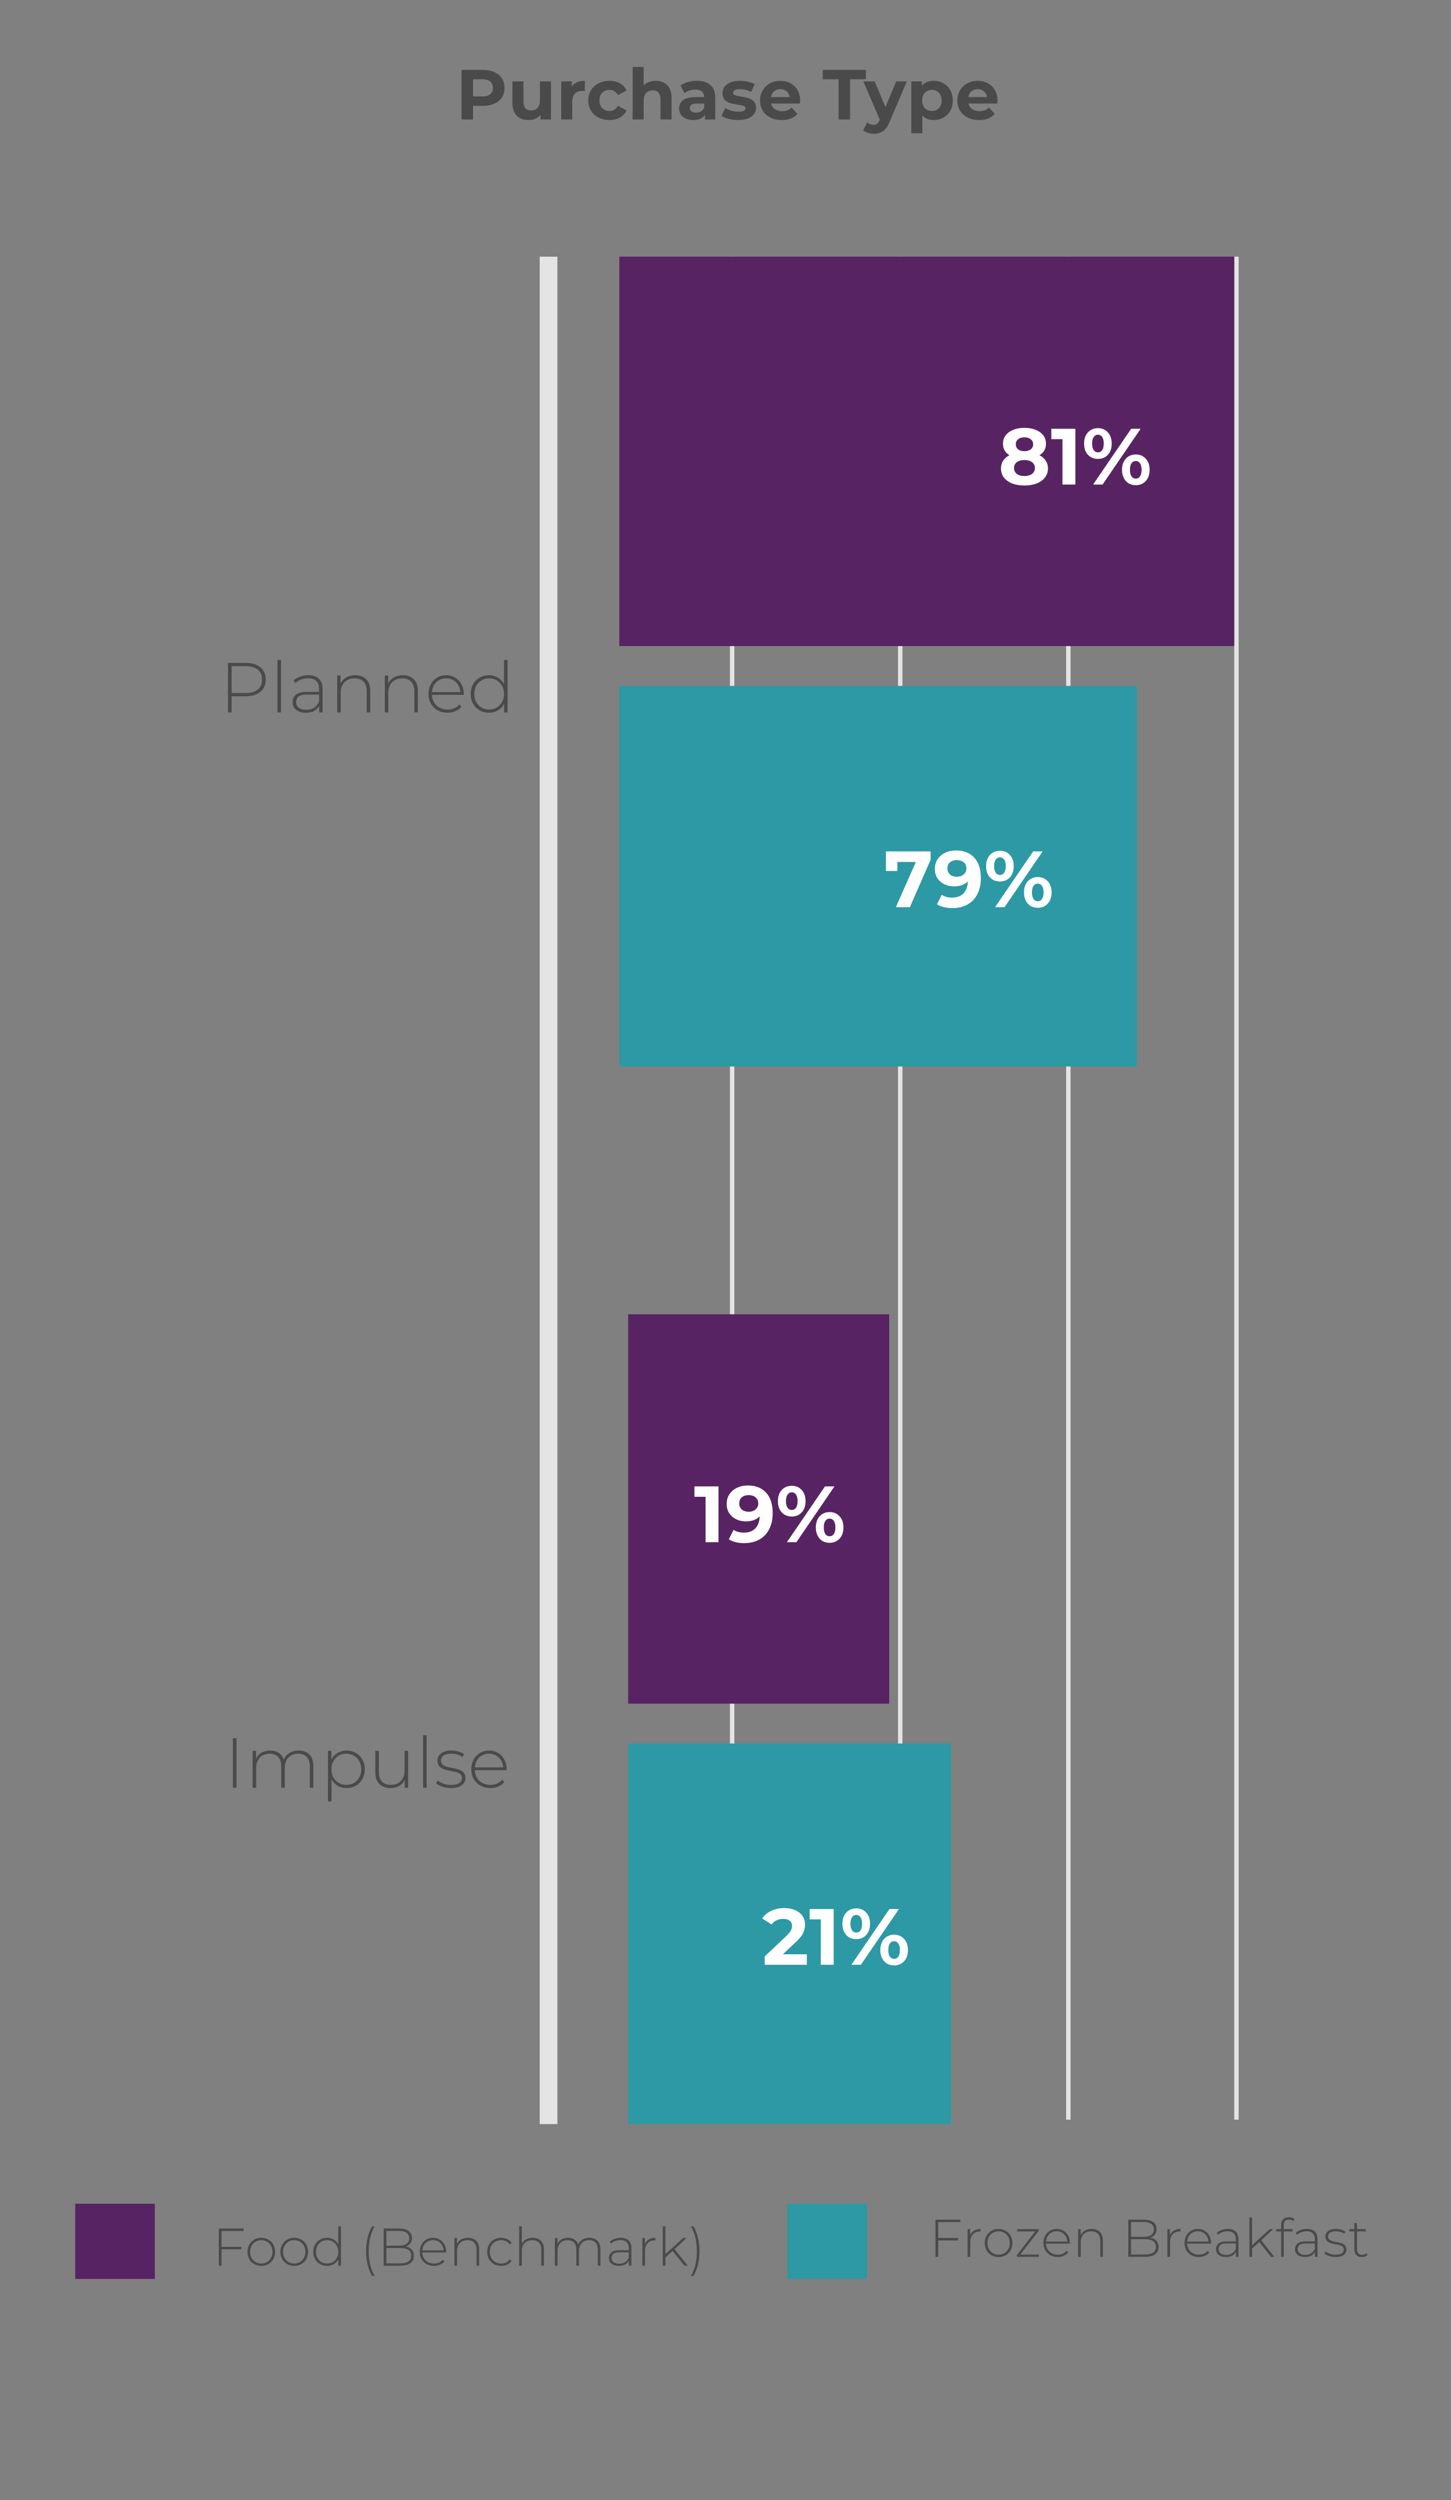
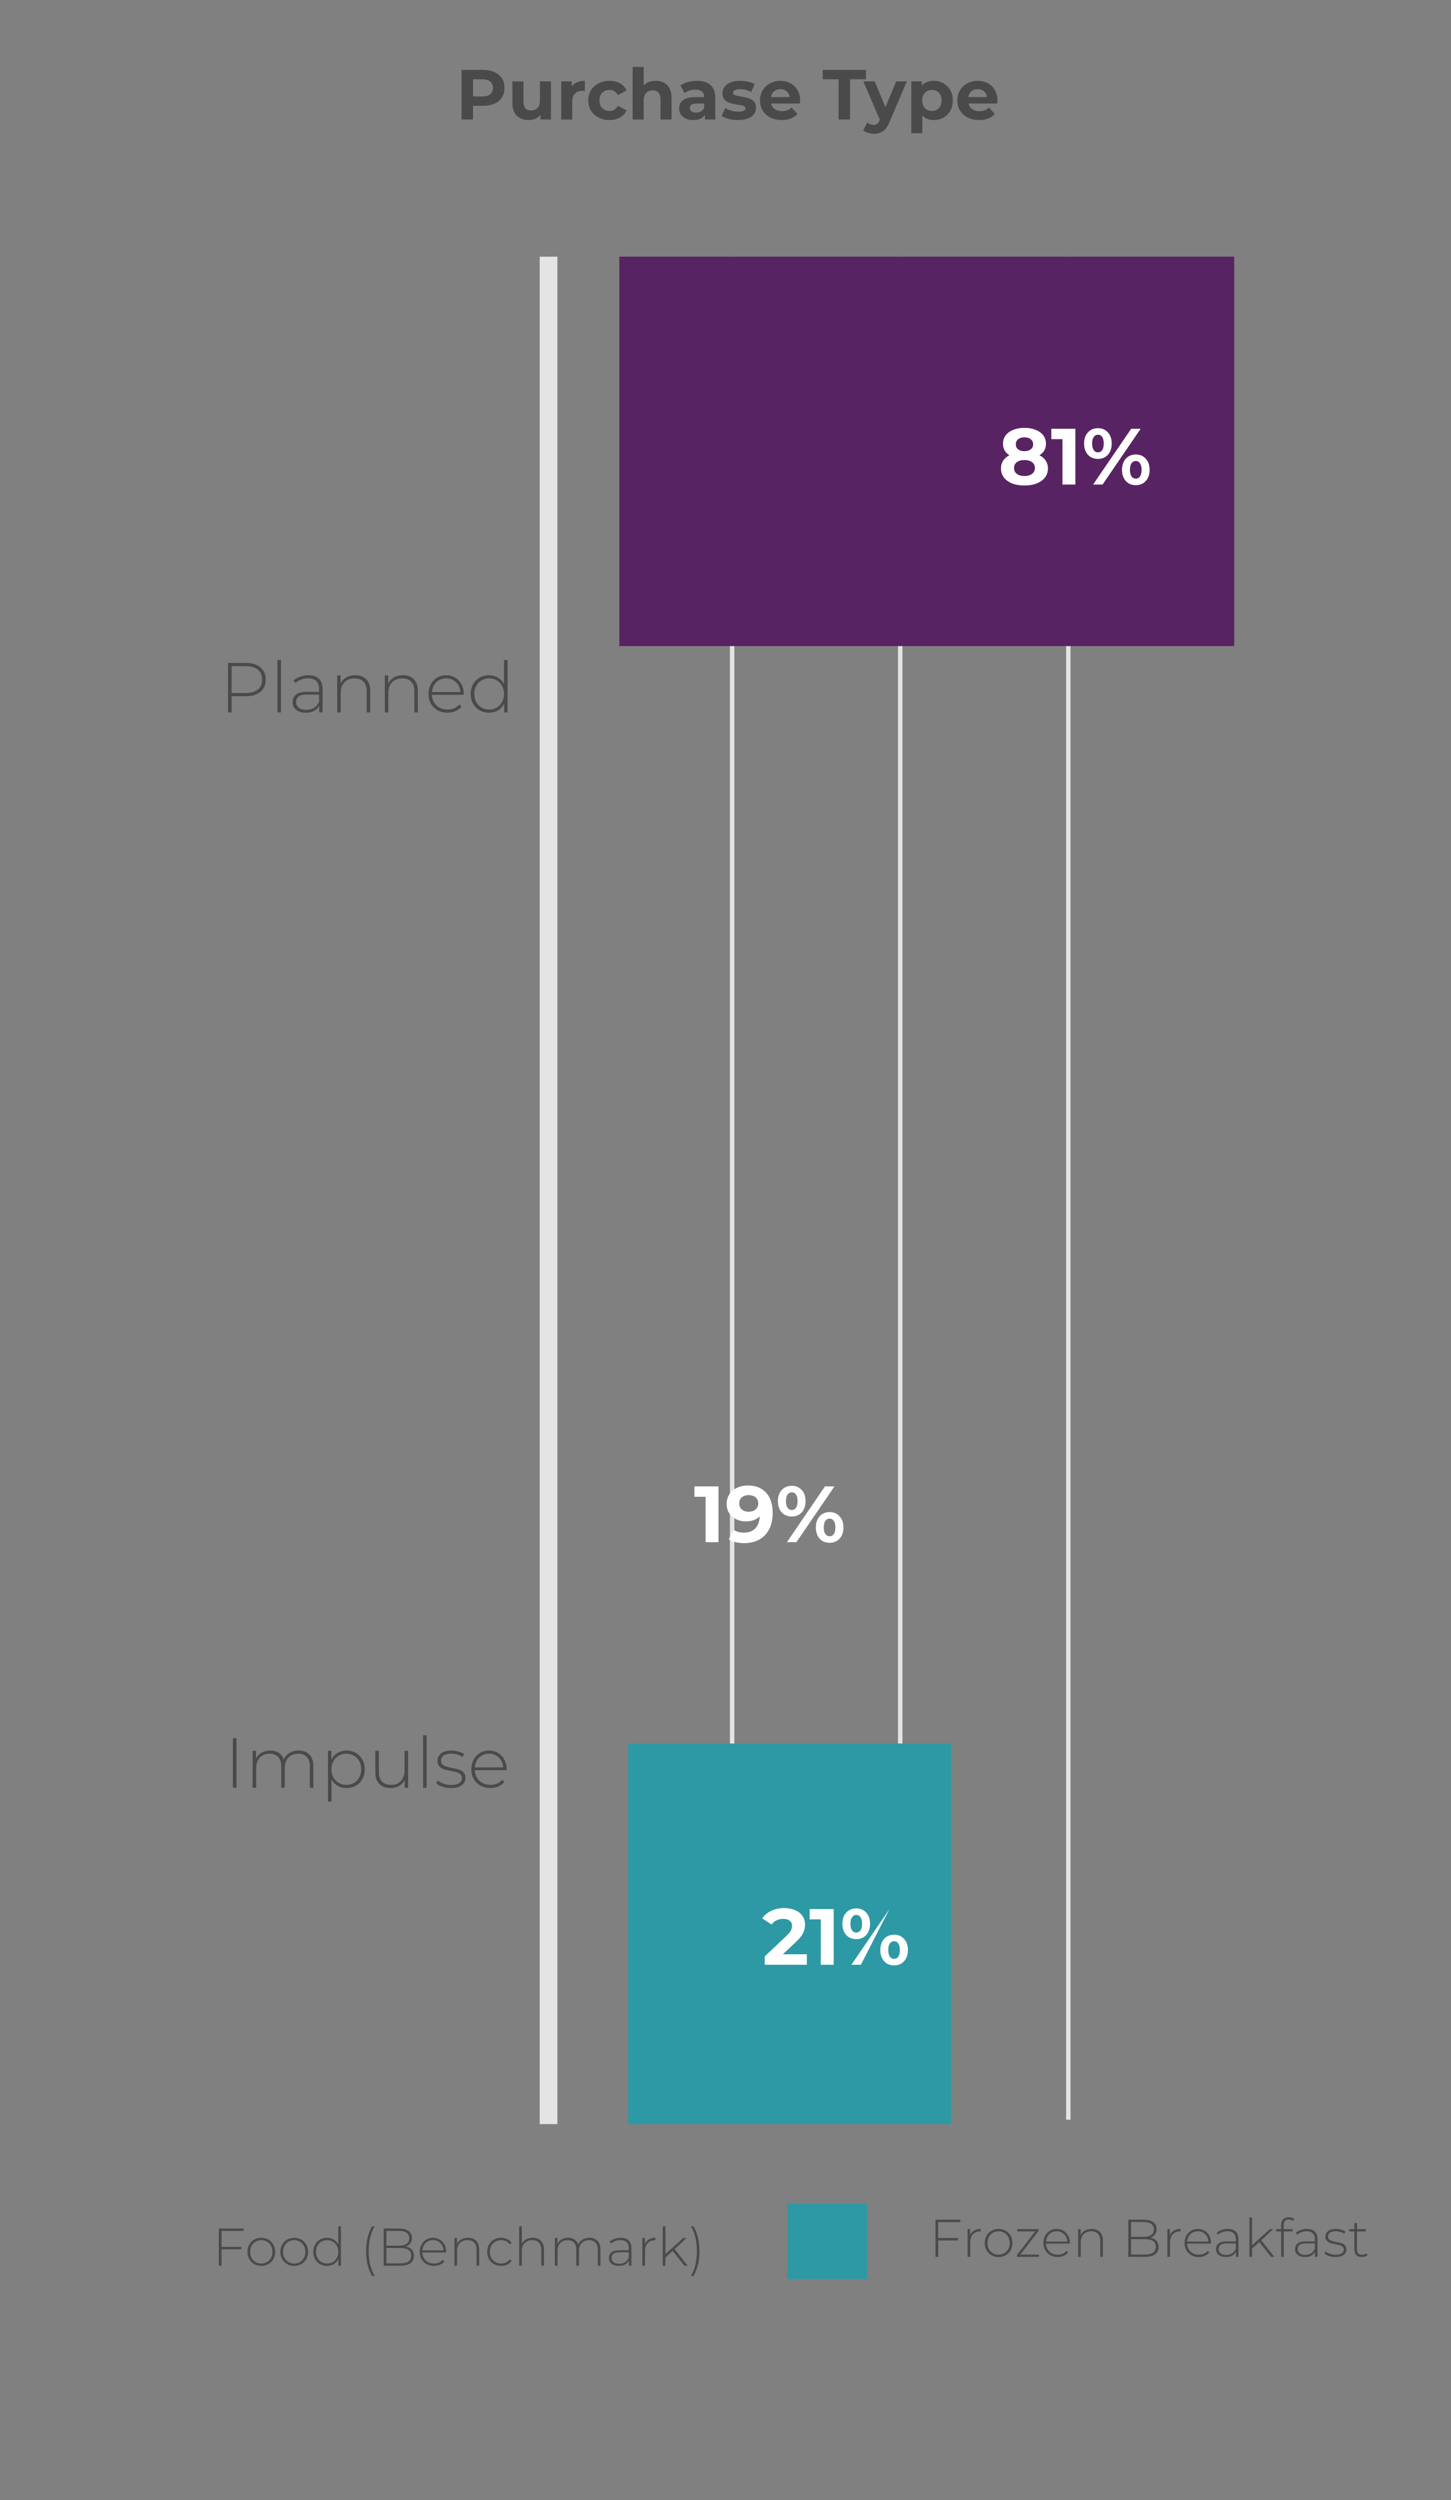
<svg xmlns="http://www.w3.org/2000/svg" width="328" height="565" viewBox="0 0 328 565" fill="none">
  <rect x="0" y="0" width="328" height="565" fill="#808080" stroke="none" />
  <g clip-path="url(#clip0_58_832)">
    <path d="M212.076 502.152V505.74H216.552V506.292H212.076V510H211.464V501.6H217.08V502.152H212.076ZM219.301 505.104C219.493 504.648 219.793 504.3 220.201 504.06C220.609 503.812 221.105 503.688 221.689 503.688V504.276L221.545 504.264C220.849 504.264 220.305 504.484 219.913 504.924C219.521 505.356 219.325 505.96 219.325 506.736V510H218.725V503.736H219.301V505.104ZM225.732 510.048C225.14 510.048 224.604 509.912 224.124 509.64C223.652 509.368 223.28 508.992 223.008 508.512C222.736 508.024 222.6 507.476 222.6 506.868C222.6 506.26 222.736 505.716 223.008 505.236C223.28 504.748 223.652 504.368 224.124 504.096C224.604 503.824 225.14 503.688 225.732 503.688C226.324 503.688 226.856 503.824 227.328 504.096C227.808 504.368 228.184 504.748 228.456 505.236C228.728 505.716 228.864 506.26 228.864 506.868C228.864 507.476 228.728 508.024 228.456 508.512C228.184 508.992 227.808 509.368 227.328 509.64C226.856 509.912 226.324 510.048 225.732 510.048ZM225.732 509.508C226.212 509.508 226.64 509.396 227.016 509.172C227.4 508.948 227.7 508.636 227.916 508.236C228.14 507.836 228.252 507.38 228.252 506.868C228.252 506.356 228.14 505.9 227.916 505.5C227.7 505.1 227.4 504.788 227.016 504.564C226.64 504.34 226.212 504.228 225.732 504.228C225.252 504.228 224.82 504.34 224.436 504.564C224.06 504.788 223.76 505.1 223.536 505.5C223.32 505.9 223.212 506.356 223.212 506.868C223.212 507.38 223.32 507.836 223.536 508.236C223.76 508.636 224.06 508.948 224.436 509.172C224.82 509.396 225.252 509.508 225.732 509.508ZM234.856 509.484V510H229.876V509.592L234.004 504.252H229.936V503.736H234.784V504.144L230.644 509.484H234.856ZM241.841 507.012H236.453C236.469 507.5 236.593 507.936 236.825 508.32C237.057 508.696 237.369 508.988 237.761 509.196C238.161 509.404 238.609 509.508 239.105 509.508C239.513 509.508 239.889 509.436 240.233 509.292C240.585 509.14 240.877 508.92 241.109 508.632L241.457 509.028C241.185 509.356 240.841 509.608 240.425 509.784C240.017 509.96 239.573 510.048 239.093 510.048C238.469 510.048 237.913 509.912 237.425 509.64C236.937 509.368 236.553 508.992 236.273 508.512C236.001 508.032 235.865 507.484 235.865 506.868C235.865 506.26 235.993 505.716 236.249 505.236C236.513 504.748 236.873 504.368 237.329 504.096C237.785 503.824 238.297 503.688 238.865 503.688C239.433 503.688 239.941 503.824 240.389 504.096C240.845 504.36 241.201 504.732 241.457 505.212C241.721 505.692 241.853 506.236 241.853 506.844L241.841 507.012ZM238.865 504.216C238.425 504.216 238.029 504.316 237.677 504.516C237.325 504.708 237.041 504.984 236.825 505.344C236.617 505.696 236.497 506.096 236.465 506.544H241.265C241.241 506.096 241.121 505.696 240.905 505.344C240.689 504.992 240.405 504.716 240.053 504.516C239.701 504.316 239.305 504.216 238.865 504.216ZM246.77 503.688C247.554 503.688 248.174 503.916 248.63 504.372C249.086 504.828 249.314 505.484 249.314 506.34V510H248.714V506.388C248.714 505.684 248.534 505.148 248.174 504.78C247.822 504.412 247.326 504.228 246.686 504.228C245.95 504.228 245.37 504.448 244.946 504.888C244.522 505.328 244.31 505.92 244.31 506.664V510H243.71V503.736H244.286V505.092C244.502 504.652 244.822 504.308 245.246 504.06C245.678 503.812 246.186 503.688 246.77 503.688ZM260.05 505.668C260.65 505.78 261.106 506.016 261.418 506.376C261.738 506.736 261.898 507.204 261.898 507.78C261.898 508.492 261.638 509.04 261.118 509.424C260.598 509.808 259.826 510 258.802 510H255.058V501.6H258.562C259.474 501.6 260.182 501.788 260.686 502.164C261.198 502.532 261.454 503.06 261.454 503.748C261.454 504.228 261.326 504.632 261.07 504.96C260.822 505.288 260.482 505.524 260.05 505.668ZM255.67 502.128V505.476H258.538C259.274 505.476 259.838 505.336 260.23 505.056C260.63 504.768 260.83 504.348 260.83 503.796C260.83 503.252 260.63 502.84 260.23 502.56C259.838 502.272 259.274 502.128 258.538 502.128H255.67ZM258.802 509.472C259.618 509.472 260.234 509.332 260.65 509.052C261.074 508.764 261.286 508.324 261.286 507.732C261.286 507.14 261.074 506.704 260.65 506.424C260.234 506.144 259.618 506.004 258.802 506.004H255.67V509.472H258.802ZM264.465 505.104C264.657 504.648 264.957 504.3 265.365 504.06C265.773 503.812 266.269 503.688 266.853 503.688V504.276L266.709 504.264C266.013 504.264 265.469 504.484 265.077 504.924C264.685 505.356 264.489 505.96 264.489 506.736V510H263.889V503.736H264.465V505.104ZM273.74 507.012H268.352C268.368 507.5 268.492 507.936 268.724 508.32C268.956 508.696 269.268 508.988 269.66 509.196C270.06 509.404 270.508 509.508 271.004 509.508C271.412 509.508 271.788 509.436 272.132 509.292C272.484 509.14 272.776 508.92 273.008 508.632L273.356 509.028C273.084 509.356 272.74 509.608 272.324 509.784C271.916 509.96 271.472 510.048 270.992 510.048C270.368 510.048 269.812 509.912 269.324 509.64C268.836 509.368 268.452 508.992 268.172 508.512C267.9 508.032 267.764 507.484 267.764 506.868C267.764 506.26 267.892 505.716 268.148 505.236C268.412 504.748 268.772 504.368 269.228 504.096C269.684 503.824 270.196 503.688 270.764 503.688C271.332 503.688 271.84 503.824 272.288 504.096C272.744 504.36 273.1 504.732 273.356 505.212C273.62 505.692 273.752 506.236 273.752 506.844L273.74 507.012ZM270.764 504.216C270.324 504.216 269.928 504.316 269.576 504.516C269.224 504.708 268.94 504.984 268.724 505.344C268.516 505.696 268.396 506.096 268.364 506.544H273.164C273.14 506.096 273.02 505.696 272.804 505.344C272.588 504.992 272.304 504.716 271.952 504.516C271.6 504.316 271.204 504.216 270.764 504.216ZM277.544 503.688C278.32 503.688 278.916 503.888 279.332 504.288C279.748 504.68 279.956 505.26 279.956 506.028V510H279.38V508.884C279.18 509.252 278.888 509.54 278.504 509.748C278.12 509.948 277.66 510.048 277.124 510.048C276.428 510.048 275.876 509.884 275.468 509.556C275.068 509.228 274.868 508.796 274.868 508.26C274.868 507.74 275.052 507.32 275.42 507C275.796 506.672 276.392 506.508 277.208 506.508H279.356V506.004C279.356 505.42 279.196 504.976 278.876 504.672C278.564 504.368 278.104 504.216 277.496 504.216C277.08 504.216 276.68 504.288 276.296 504.432C275.92 504.576 275.6 504.768 275.336 505.008L275.036 504.576C275.348 504.296 275.724 504.08 276.164 503.928C276.604 503.768 277.064 503.688 277.544 503.688ZM277.208 509.556C277.728 509.556 278.168 509.436 278.528 509.196C278.896 508.956 279.172 508.608 279.356 508.152V506.976H277.22C276.604 506.976 276.156 507.088 275.876 507.312C275.604 507.536 275.468 507.844 275.468 508.236C275.468 508.644 275.62 508.968 275.924 509.208C276.228 509.44 276.656 509.556 277.208 509.556ZM284.66 506.652L283.028 508.14V510H282.428V501.096H283.028V507.396L287.036 503.736H287.804L285.104 506.268L288.068 510H287.324L284.66 506.652ZM291.367 501.564C290.583 501.564 290.191 501.984 290.191 502.824V503.736H292.195V504.252H290.203V510H289.603V504.252H288.451V503.736H289.603V502.776C289.603 502.248 289.755 501.828 290.059 501.516C290.363 501.204 290.791 501.048 291.343 501.048C291.583 501.048 291.811 501.084 292.027 501.156C292.251 501.22 292.435 501.32 292.579 501.456L292.339 501.912C292.083 501.68 291.759 501.564 291.367 501.564ZM295.415 503.688C296.191 503.688 296.787 503.888 297.203 504.288C297.619 504.68 297.827 505.26 297.827 506.028V510H297.251V508.884C297.051 509.252 296.759 509.54 296.375 509.748C295.991 509.948 295.531 510.048 294.995 510.048C294.299 510.048 293.747 509.884 293.339 509.556C292.939 509.228 292.739 508.796 292.739 508.26C292.739 507.74 292.923 507.32 293.291 507C293.667 506.672 294.263 506.508 295.079 506.508H297.227V506.004C297.227 505.42 297.067 504.976 296.747 504.672C296.435 504.368 295.975 504.216 295.367 504.216C294.951 504.216 294.551 504.288 294.167 504.432C293.791 504.576 293.471 504.768 293.207 505.008L292.907 504.576C293.219 504.296 293.595 504.08 294.035 503.928C294.475 503.768 294.935 503.688 295.415 503.688ZM295.079 509.556C295.599 509.556 296.039 509.436 296.399 509.196C296.767 508.956 297.043 508.608 297.227 508.152V506.976H295.091C294.475 506.976 294.027 507.088 293.747 507.312C293.475 507.536 293.339 507.844 293.339 508.236C293.339 508.644 293.491 508.968 293.795 509.208C294.099 509.44 294.527 509.556 295.079 509.556ZM301.883 510.048C301.379 510.048 300.899 509.972 300.443 509.82C299.987 509.668 299.631 509.476 299.375 509.244L299.651 508.764C299.907 508.98 300.235 509.16 300.635 509.304C301.043 509.448 301.467 509.52 301.907 509.52C302.539 509.52 303.003 509.416 303.299 509.208C303.603 509 303.755 508.712 303.755 508.344C303.755 508.08 303.671 507.872 303.503 507.72C303.343 507.568 303.143 507.456 302.903 507.384C302.663 507.312 302.331 507.236 301.907 507.156C301.411 507.068 301.011 506.972 300.707 506.868C300.403 506.764 300.143 506.596 299.927 506.364C299.711 506.132 299.603 505.812 299.603 505.404C299.603 504.908 299.807 504.5 300.215 504.18C300.631 503.852 301.219 503.688 301.979 503.688C302.379 503.688 302.775 503.744 303.167 503.856C303.559 503.968 303.879 504.116 304.127 504.3L303.851 504.78C303.595 504.596 303.303 504.456 302.975 504.36C302.647 504.264 302.311 504.216 301.967 504.216C301.383 504.216 300.943 504.324 300.647 504.54C300.351 504.756 300.203 505.04 300.203 505.392C300.203 505.672 300.287 505.892 300.455 506.052C300.623 506.204 300.827 506.32 301.067 506.4C301.315 506.472 301.659 506.552 302.099 506.64C302.587 506.728 302.979 506.824 303.275 506.928C303.579 507.024 303.835 507.184 304.043 507.408C304.251 507.632 304.355 507.94 304.355 508.332C304.355 508.852 304.139 509.268 303.707 509.58C303.275 509.892 302.667 510.048 301.883 510.048ZM309.138 509.604C308.986 509.748 308.794 509.86 308.562 509.94C308.338 510.012 308.102 510.048 307.854 510.048C307.31 510.048 306.89 509.9 306.594 509.604C306.298 509.3 306.15 508.88 306.15 508.344V504.252H304.998V503.736H306.15V502.368H306.75V503.736H308.742V504.252H306.75V508.284C306.75 508.692 306.846 509.004 307.038 509.22C307.238 509.428 307.53 509.532 307.914 509.532C308.306 509.532 308.63 509.416 308.886 509.184L309.138 509.604Z" fill="#4A4A4A" />
    <path d="M50.076 504.152V507.74H54.552V508.292H50.076V512H49.464V503.6H55.08V504.152H50.076ZM59.068 512.048C58.476 512.048 57.94 511.912 57.46 511.64C56.988 511.368 56.616 510.992 56.344 510.512C56.072 510.024 55.936 509.476 55.936 508.868C55.936 508.26 56.072 507.716 56.344 507.236C56.616 506.748 56.988 506.368 57.46 506.096C57.94 505.824 58.476 505.688 59.068 505.688C59.66 505.688 60.192 505.824 60.664 506.096C61.144 506.368 61.52 506.748 61.792 507.236C62.064 507.716 62.2 508.26 62.2 508.868C62.2 509.476 62.064 510.024 61.792 510.512C61.52 510.992 61.144 511.368 60.664 511.64C60.192 511.912 59.66 512.048 59.068 512.048ZM59.068 511.508C59.548 511.508 59.976 511.396 60.352 511.172C60.736 510.948 61.036 510.636 61.252 510.236C61.476 509.836 61.588 509.38 61.588 508.868C61.588 508.356 61.476 507.9 61.252 507.5C61.036 507.1 60.736 506.788 60.352 506.564C59.976 506.34 59.548 506.228 59.068 506.228C58.588 506.228 58.156 506.34 57.772 506.564C57.396 506.788 57.096 507.1 56.872 507.5C56.656 507.9 56.548 508.356 56.548 508.868C56.548 509.38 56.656 509.836 56.872 510.236C57.096 510.636 57.396 510.948 57.772 511.172C58.156 511.396 58.588 511.508 59.068 511.508ZM66.509 512.048C65.917 512.048 65.381 511.912 64.901 511.64C64.429 511.368 64.057 510.992 63.785 510.512C63.513 510.024 63.377 509.476 63.377 508.868C63.377 508.26 63.513 507.716 63.785 507.236C64.057 506.748 64.429 506.368 64.901 506.096C65.381 505.824 65.917 505.688 66.509 505.688C67.101 505.688 67.633 505.824 68.105 506.096C68.585 506.368 68.961 506.748 69.233 507.236C69.505 507.716 69.641 508.26 69.641 508.868C69.641 509.476 69.505 510.024 69.233 510.512C68.961 510.992 68.585 511.368 68.105 511.64C67.633 511.912 67.101 512.048 66.509 512.048ZM66.509 511.508C66.989 511.508 67.417 511.396 67.793 511.172C68.177 510.948 68.477 510.636 68.693 510.236C68.917 509.836 69.029 509.38 69.029 508.868C69.029 508.356 68.917 507.9 68.693 507.5C68.477 507.1 68.177 506.788 67.793 506.564C67.417 506.34 66.989 506.228 66.509 506.228C66.029 506.228 65.597 506.34 65.213 506.564C64.837 506.788 64.537 507.1 64.313 507.5C64.097 507.9 63.989 508.356 63.989 508.868C63.989 509.38 64.097 509.836 64.313 510.236C64.537 510.636 64.837 510.948 65.213 511.172C65.597 511.396 66.029 511.508 66.509 511.508ZM77.07 503.096V512H76.483V510.524C76.234 511.012 75.886 511.388 75.439 511.652C74.99 511.916 74.483 512.048 73.915 512.048C73.331 512.048 72.802 511.912 72.331 511.64C71.859 511.368 71.487 510.992 71.215 510.512C70.951 510.032 70.819 509.484 70.819 508.868C70.819 508.252 70.951 507.704 71.215 507.224C71.487 506.736 71.859 506.36 72.331 506.096C72.802 505.824 73.331 505.688 73.915 505.688C74.475 505.688 74.975 505.82 75.415 506.084C75.862 506.348 76.215 506.716 76.471 507.188V503.096H77.07ZM73.951 511.508C74.43 511.508 74.859 511.396 75.234 511.172C75.618 510.948 75.918 510.636 76.135 510.236C76.359 509.836 76.471 509.38 76.471 508.868C76.471 508.356 76.359 507.9 76.135 507.5C75.918 507.1 75.618 506.788 75.234 506.564C74.859 506.34 74.43 506.228 73.951 506.228C73.471 506.228 73.038 506.34 72.654 506.564C72.278 506.788 71.978 507.1 71.754 507.5C71.538 507.9 71.43 508.356 71.43 508.868C71.43 509.38 71.538 509.836 71.754 510.236C71.978 510.636 72.278 510.948 72.654 511.172C73.038 511.396 73.471 511.508 73.951 511.508ZM84.122 514.328C83.682 513.592 83.342 512.748 83.102 511.796C82.87 510.844 82.754 509.816 82.754 508.712C82.754 507.608 82.87 506.576 83.102 505.616C83.342 504.648 83.682 503.808 84.122 503.096H84.698C83.794 504.64 83.342 506.512 83.342 508.712C83.342 510.912 83.794 512.784 84.698 514.328H84.122ZM91.722 507.668C92.322 507.78 92.778 508.016 93.09 508.376C93.41 508.736 93.57 509.204 93.57 509.78C93.57 510.492 93.31 511.04 92.79 511.424C92.27 511.808 91.498 512 90.474 512H86.73V503.6H90.234C91.146 503.6 91.854 503.788 92.358 504.164C92.87 504.532 93.126 505.06 93.126 505.748C93.126 506.228 92.998 506.632 92.742 506.96C92.494 507.288 92.154 507.524 91.722 507.668ZM87.342 504.128V507.476H90.21C90.946 507.476 91.51 507.336 91.902 507.056C92.302 506.768 92.502 506.348 92.502 505.796C92.502 505.252 92.302 504.84 91.902 504.56C91.51 504.272 90.946 504.128 90.21 504.128H87.342ZM90.474 511.472C91.29 511.472 91.906 511.332 92.322 511.052C92.746 510.764 92.958 510.324 92.958 509.732C92.958 509.14 92.746 508.704 92.322 508.424C91.906 508.144 91.29 508.004 90.474 508.004H87.342V511.472H90.474ZM100.853 509.012H95.465C95.481 509.5 95.605 509.936 95.837 510.32C96.069 510.696 96.381 510.988 96.773 511.196C97.173 511.404 97.621 511.508 98.117 511.508C98.525 511.508 98.901 511.436 99.245 511.292C99.597 511.14 99.889 510.92 100.121 510.632L100.469 511.028C100.197 511.356 99.853 511.608 99.437 511.784C99.029 511.96 98.585 512.048 98.105 512.048C97.481 512.048 96.925 511.912 96.437 511.64C95.949 511.368 95.565 510.992 95.285 510.512C95.013 510.032 94.877 509.484 94.877 508.868C94.877 508.26 95.005 507.716 95.261 507.236C95.525 506.748 95.885 506.368 96.341 506.096C96.797 505.824 97.309 505.688 97.877 505.688C98.445 505.688 98.953 505.824 99.401 506.096C99.857 506.36 100.213 506.732 100.469 507.212C100.733 507.692 100.865 508.236 100.865 508.844L100.853 509.012ZM97.877 506.216C97.437 506.216 97.041 506.316 96.689 506.516C96.337 506.708 96.053 506.984 95.837 507.344C95.629 507.696 95.509 508.096 95.477 508.544H100.277C100.253 508.096 100.133 507.696 99.917 507.344C99.701 506.992 99.417 506.716 99.065 506.516C98.713 506.316 98.317 506.216 97.877 506.216ZM105.781 505.688C106.565 505.688 107.185 505.916 107.641 506.372C108.097 506.828 108.325 507.484 108.325 508.34V512H107.725V508.388C107.725 507.684 107.545 507.148 107.185 506.78C106.833 506.412 106.337 506.228 105.697 506.228C104.961 506.228 104.381 506.448 103.957 506.888C103.533 507.328 103.321 507.92 103.321 508.664V512H102.721V505.736H103.297V507.092C103.513 506.652 103.833 506.308 104.257 506.06C104.689 505.812 105.197 505.688 105.781 505.688ZM113.291 512.048C112.683 512.048 112.139 511.912 111.659 511.64C111.179 511.368 110.803 510.992 110.531 510.512C110.259 510.024 110.123 509.476 110.123 508.868C110.123 508.252 110.259 507.704 110.531 507.224C110.803 506.736 111.179 506.36 111.659 506.096C112.139 505.824 112.683 505.688 113.291 505.688C113.795 505.688 114.251 505.788 114.659 505.988C115.075 506.18 115.411 506.464 115.667 506.84L115.223 507.164C114.999 506.852 114.719 506.62 114.383 506.468C114.055 506.308 113.691 506.228 113.291 506.228C112.803 506.228 112.363 506.34 111.971 506.564C111.587 506.78 111.283 507.088 111.059 507.488C110.843 507.888 110.735 508.348 110.735 508.868C110.735 509.388 110.843 509.848 111.059 510.248C111.283 510.648 111.587 510.96 111.971 511.184C112.363 511.4 112.803 511.508 113.291 511.508C113.691 511.508 114.055 511.432 114.383 511.28C114.719 511.12 114.999 510.884 115.223 510.572L115.667 510.896C115.411 511.272 115.075 511.56 114.659 511.76C114.251 511.952 113.795 512.048 113.291 512.048ZM120.418 505.688C121.202 505.688 121.822 505.916 122.278 506.372C122.734 506.828 122.962 507.484 122.962 508.34V512H122.362V508.388C122.362 507.684 122.182 507.148 121.822 506.78C121.47 506.412 120.974 506.228 120.334 506.228C119.598 506.228 119.018 506.448 118.594 506.888C118.17 507.328 117.958 507.92 117.958 508.664V512H117.358V503.096H117.958V507.044C118.174 506.612 118.494 506.28 118.918 506.048C119.342 505.808 119.842 505.688 120.418 505.688ZM133.232 505.688C134.008 505.688 134.616 505.916 135.056 506.372C135.504 506.828 135.728 507.484 135.728 508.34V512H135.128V508.388C135.128 507.684 134.956 507.148 134.612 506.78C134.268 506.412 133.788 506.228 133.172 506.228C132.468 506.228 131.908 506.448 131.492 506.888C131.084 507.328 130.88 507.92 130.88 508.664V512H130.28V508.388C130.28 507.684 130.108 507.148 129.764 506.78C129.42 506.412 128.94 506.228 128.324 506.228C127.62 506.228 127.06 506.448 126.644 506.888C126.236 507.328 126.032 507.92 126.032 508.664V512H125.432V505.736H126.008V507.08C126.216 506.64 126.524 506.3 126.932 506.06C127.348 505.812 127.84 505.688 128.408 505.688C128.976 505.688 129.456 505.816 129.848 506.072C130.248 506.328 130.532 506.704 130.7 507.2C130.908 506.736 131.232 506.368 131.672 506.096C132.12 505.824 132.64 505.688 133.232 505.688ZM140.318 505.688C141.094 505.688 141.69 505.888 142.106 506.288C142.522 506.68 142.73 507.26 142.73 508.028V512H142.154V510.884C141.954 511.252 141.662 511.54 141.278 511.748C140.894 511.948 140.434 512.048 139.898 512.048C139.202 512.048 138.65 511.884 138.242 511.556C137.842 511.228 137.642 510.796 137.642 510.26C137.642 509.74 137.826 509.32 138.194 509C138.57 508.672 139.166 508.508 139.982 508.508H142.13V508.004C142.13 507.42 141.97 506.976 141.65 506.672C141.338 506.368 140.878 506.216 140.27 506.216C139.854 506.216 139.454 506.288 139.07 506.432C138.694 506.576 138.374 506.768 138.11 507.008L137.81 506.576C138.122 506.296 138.498 506.08 138.938 505.928C139.378 505.768 139.838 505.688 140.318 505.688ZM139.982 511.556C140.502 511.556 140.942 511.436 141.302 511.196C141.67 510.956 141.946 510.608 142.13 510.152V508.976H139.994C139.378 508.976 138.93 509.088 138.65 509.312C138.378 509.536 138.242 509.844 138.242 510.236C138.242 510.644 138.394 510.968 138.698 511.208C139.002 511.44 139.43 511.556 139.982 511.556ZM145.778 507.104C145.97 506.648 146.27 506.3 146.678 506.06C147.086 505.812 147.582 505.688 148.166 505.688V506.276L148.022 506.264C147.326 506.264 146.782 506.484 146.39 506.924C145.998 507.356 145.802 507.96 145.802 508.736V512H145.202V505.736H145.778V507.104ZM152.051 508.652L150.419 510.14V512H149.819V503.096H150.419V509.396L154.427 505.736H155.195L152.495 508.268L155.459 512H154.715L152.051 508.652ZM156.178 514.328C156.642 513.544 156.982 512.688 157.198 511.76C157.414 510.832 157.522 509.816 157.522 508.712C157.522 507.608 157.414 506.592 157.198 505.664C156.982 504.736 156.642 503.88 156.178 503.096H156.742C157.19 503.808 157.53 504.648 157.762 505.616C158.002 506.576 158.122 507.608 158.122 508.712C158.122 509.816 158.002 510.848 157.762 511.808C157.53 512.76 157.19 513.6 156.742 514.328H156.178Z" fill="#4A4A4A" />
-     <rect x="17" y="498" width="18" height="17" fill="#582362" />
    <rect x="178" y="498" width="18" height="17" fill="#2C99A4" />
    <path d="M109.184 15.8C110.176 15.8 111.034 15.965 111.76 16.296C112.496 16.627 113.061 17.096 113.456 17.704C113.85 18.312 114.048 19.032 114.048 19.864C114.048 20.685 113.85 21.405 113.456 22.024C113.061 22.632 112.496 23.101 111.76 23.432C111.034 23.752 110.176 23.912 109.184 23.912H106.928V27H104.336V15.8H109.184ZM109.04 21.8C109.818 21.8 110.41 21.635 110.816 21.304C111.221 20.963 111.424 20.483 111.424 19.864C111.424 19.235 111.221 18.755 110.816 18.424C110.41 18.083 109.818 17.912 109.04 17.912H106.928V21.8H109.04ZM124.551 18.392V27H122.183V25.976C121.852 26.349 121.457 26.637 120.999 26.84C120.54 27.032 120.044 27.128 119.511 27.128C118.38 27.128 117.484 26.803 116.823 26.152C116.161 25.501 115.831 24.536 115.831 23.256V18.392H118.327V22.888C118.327 24.275 118.908 24.968 120.071 24.968C120.668 24.968 121.148 24.776 121.511 24.392C121.873 23.997 122.055 23.416 122.055 22.648V18.392H124.551ZM129.247 19.528C129.546 19.112 129.946 18.797 130.447 18.584C130.959 18.371 131.546 18.264 132.207 18.264V20.568C131.93 20.547 131.743 20.536 131.647 20.536C130.932 20.536 130.372 20.739 129.967 21.144C129.562 21.539 129.359 22.136 129.359 22.936V27H126.863V18.392H129.247V19.528ZM137.773 27.128C136.856 27.128 136.029 26.941 135.293 26.568C134.568 26.184 133.997 25.656 133.581 24.984C133.176 24.312 132.973 23.549 132.973 22.696C132.973 21.843 133.176 21.08 133.581 20.408C133.997 19.736 134.568 19.213 135.293 18.84C136.029 18.456 136.856 18.264 137.773 18.264C138.68 18.264 139.469 18.456 140.141 18.84C140.824 19.213 141.32 19.752 141.629 20.456L139.693 21.496C139.245 20.707 138.6 20.312 137.757 20.312C137.106 20.312 136.568 20.525 136.141 20.952C135.714 21.379 135.501 21.96 135.501 22.696C135.501 23.432 135.714 24.013 136.141 24.44C136.568 24.867 137.106 25.08 137.757 25.08C138.61 25.08 139.256 24.685 139.693 23.896L141.629 24.952C141.32 25.635 140.824 26.168 140.141 26.552C139.469 26.936 138.68 27.128 137.773 27.128ZM148.236 18.264C149.302 18.264 150.161 18.584 150.812 19.224C151.473 19.864 151.804 20.813 151.804 22.072V27H149.308V22.456C149.308 21.773 149.158 21.267 148.86 20.936C148.561 20.595 148.129 20.424 147.564 20.424C146.934 20.424 146.433 20.621 146.06 21.016C145.686 21.4 145.5 21.976 145.5 22.744V27H143.004V15.128H145.5V19.288C145.83 18.957 146.23 18.707 146.7 18.536C147.169 18.355 147.681 18.264 148.236 18.264ZM157.538 18.264C158.871 18.264 159.895 18.584 160.61 19.224C161.325 19.853 161.682 20.808 161.682 22.088V27H159.346V25.928C158.877 26.728 158.002 27.128 156.722 27.128C156.061 27.128 155.485 27.016 154.994 26.792C154.514 26.568 154.146 26.259 153.89 25.864C153.634 25.469 153.506 25.021 153.506 24.52C153.506 23.72 153.805 23.091 154.402 22.632C155.01 22.173 155.943 21.944 157.202 21.944H159.186C159.186 21.4 159.021 20.984 158.69 20.696C158.359 20.397 157.863 20.248 157.202 20.248C156.743 20.248 156.29 20.323 155.842 20.472C155.405 20.611 155.031 20.803 154.722 21.048L153.826 19.304C154.295 18.973 154.855 18.717 155.506 18.536C156.167 18.355 156.845 18.264 157.538 18.264ZM157.346 25.448C157.773 25.448 158.151 25.352 158.482 25.16C158.813 24.957 159.047 24.664 159.186 24.28V23.4H157.474C156.45 23.4 155.938 23.736 155.938 24.408C155.938 24.728 156.061 24.984 156.306 25.176C156.562 25.357 156.909 25.448 157.346 25.448ZM166.837 27.128C166.122 27.128 165.424 27.043 164.741 26.872C164.058 26.691 163.514 26.467 163.109 26.2L163.941 24.408C164.325 24.653 164.789 24.856 165.333 25.016C165.877 25.165 166.41 25.24 166.933 25.24C167.989 25.24 168.517 24.979 168.517 24.456C168.517 24.211 168.373 24.035 168.085 23.928C167.797 23.821 167.354 23.731 166.757 23.656C166.053 23.549 165.472 23.427 165.013 23.288C164.554 23.149 164.154 22.904 163.813 22.552C163.482 22.2 163.317 21.699 163.317 21.048C163.317 20.504 163.472 20.024 163.781 19.608C164.101 19.181 164.56 18.851 165.157 18.616C165.765 18.381 166.48 18.264 167.301 18.264C167.909 18.264 168.512 18.333 169.109 18.472C169.717 18.6 170.218 18.781 170.613 19.016L169.781 20.792C169.024 20.365 168.197 20.152 167.301 20.152C166.768 20.152 166.368 20.227 166.101 20.376C165.834 20.525 165.701 20.717 165.701 20.952C165.701 21.219 165.845 21.405 166.133 21.512C166.421 21.619 166.88 21.72 167.509 21.816C168.213 21.933 168.789 22.061 169.237 22.2C169.685 22.328 170.074 22.568 170.405 22.92C170.736 23.272 170.901 23.763 170.901 24.392C170.901 24.925 170.741 25.4 170.421 25.816C170.101 26.232 169.632 26.557 169.013 26.792C168.405 27.016 167.68 27.128 166.837 27.128ZM180.873 22.728C180.873 22.76 180.857 22.984 180.825 23.4H174.313C174.43 23.933 174.708 24.355 175.145 24.664C175.582 24.973 176.126 25.128 176.777 25.128C177.225 25.128 177.62 25.064 177.961 24.936C178.313 24.797 178.638 24.584 178.937 24.296L180.265 25.736C179.454 26.664 178.27 27.128 176.713 27.128C175.742 27.128 174.884 26.941 174.137 26.568C173.39 26.184 172.814 25.656 172.409 24.984C172.004 24.312 171.801 23.549 171.801 22.696C171.801 21.853 171.998 21.096 172.393 20.424C172.798 19.741 173.348 19.213 174.041 18.84C174.745 18.456 175.529 18.264 176.393 18.264C177.236 18.264 177.998 18.445 178.681 18.808C179.364 19.171 179.897 19.693 180.281 20.376C180.676 21.048 180.873 21.832 180.873 22.728ZM176.409 20.152C175.844 20.152 175.369 20.312 174.985 20.632C174.601 20.952 174.366 21.389 174.281 21.944H178.521C178.436 21.4 178.201 20.968 177.817 20.648C177.433 20.317 176.964 20.152 176.409 20.152ZM189.562 17.912H185.978V15.8H195.738V17.912H192.154V27H189.562V17.912ZM204.985 18.392L201.097 27.528C200.702 28.52 200.212 29.219 199.625 29.624C199.049 30.029 198.35 30.232 197.529 30.232C197.081 30.232 196.638 30.163 196.201 30.024C195.764 29.885 195.406 29.693 195.129 29.448L196.041 27.672C196.233 27.843 196.452 27.976 196.697 28.072C196.953 28.168 197.204 28.216 197.449 28.216C197.79 28.216 198.068 28.131 198.281 27.96C198.494 27.8 198.686 27.528 198.857 27.144L198.889 27.064L195.161 18.392H197.737L200.153 24.232L202.585 18.392H204.985ZM211.092 18.264C211.892 18.264 212.617 18.451 213.268 18.824C213.929 19.187 214.446 19.704 214.82 20.376C215.193 21.037 215.38 21.811 215.38 22.696C215.38 23.581 215.193 24.36 214.82 25.032C214.446 25.693 213.929 26.211 213.268 26.584C212.617 26.947 211.892 27.128 211.092 27.128C209.993 27.128 209.129 26.781 208.5 26.088V30.104H206.004V18.392H208.388V19.384C209.006 18.637 209.908 18.264 211.092 18.264ZM210.66 25.08C211.3 25.08 211.822 24.867 212.228 24.44C212.644 24.003 212.852 23.421 212.852 22.696C212.852 21.971 212.644 21.395 212.228 20.968C211.822 20.531 211.3 20.312 210.66 20.312C210.02 20.312 209.492 20.531 209.076 20.968C208.67 21.395 208.468 21.971 208.468 22.696C208.468 23.421 208.67 24.003 209.076 24.44C209.492 24.867 210.02 25.08 210.66 25.08ZM225.482 22.728C225.482 22.76 225.466 22.984 225.434 23.4H218.922C219.04 23.933 219.317 24.355 219.754 24.664C220.192 24.973 220.736 25.128 221.386 25.128C221.834 25.128 222.229 25.064 222.57 24.936C222.922 24.797 223.248 24.584 223.546 24.296L224.874 25.736C224.064 26.664 222.88 27.128 221.322 27.128C220.352 27.128 219.493 26.941 218.746 26.568C218 26.184 217.424 25.656 217.018 24.984C216.613 24.312 216.41 23.549 216.41 22.696C216.41 21.853 216.608 21.096 217.002 20.424C217.408 19.741 217.957 19.213 218.65 18.84C219.354 18.456 220.138 18.264 221.002 18.264C221.845 18.264 222.608 18.445 223.29 18.808C223.973 19.171 224.506 19.693 224.89 20.376C225.285 21.048 225.482 21.832 225.482 22.728ZM221.018 20.152C220.453 20.152 219.978 20.312 219.594 20.632C219.21 20.952 218.976 21.389 218.89 21.944H223.13C223.045 21.4 222.81 20.968 222.426 20.648C222.042 20.317 221.573 20.152 221.018 20.152Z" fill="#4A4A4A" />
    <path d="M55.554 149.8C56.962 149.8 58.066 150.136 58.866 150.808C59.666 151.469 60.066 152.392 60.066 153.576C60.066 154.749 59.666 155.672 58.866 156.344C58.066 157.005 56.962 157.336 55.554 157.336L52.354 157.336L52.354 161L51.538 161L51.538 149.8L55.554 149.8ZM55.554 156.6C56.749 156.6 57.661 156.339 58.29 155.816C58.919 155.293 59.234 154.547 59.234 153.576C59.234 152.605 58.919 151.859 58.29 151.336C57.661 150.803 56.749 150.536 55.554 150.536L52.354 150.536L52.354 156.6L55.554 156.6ZM62.719 149.128L63.519 149.128L63.519 161L62.719 161L62.719 149.128ZM69.707 152.584C70.742 152.584 71.537 152.851 72.091 153.384C72.646 153.907 72.923 154.68 72.923 155.704L72.923 161L72.155 161L72.155 159.512C71.889 160.003 71.499 160.387 70.987 160.664C70.475 160.931 69.862 161.064 69.147 161.064C68.219 161.064 67.483 160.845 66.939 160.408C66.406 159.971 66.139 159.395 66.139 158.68C66.139 157.987 66.385 157.427 66.875 157C67.377 156.563 68.171 156.344 69.259 156.344L72.123 156.344L72.123 155.672C72.123 154.893 71.91 154.301 71.483 153.896C71.067 153.491 70.454 153.288 69.643 153.288C69.089 153.288 68.555 153.384 68.043 153.576C67.542 153.768 67.115 154.024 66.763 154.344L66.363 153.768C66.779 153.395 67.281 153.107 67.867 152.904C68.454 152.691 69.067 152.584 69.707 152.584ZM69.259 160.408C69.953 160.408 70.539 160.248 71.019 159.928C71.51 159.608 71.878 159.144 72.123 158.536L72.123 156.968L69.275 156.968C68.454 156.968 67.857 157.117 67.483 157.416C67.121 157.715 66.939 158.125 66.939 158.648C66.939 159.192 67.142 159.624 67.547 159.944C67.953 160.253 68.523 160.408 69.259 160.408ZM80.299 152.584C81.345 152.584 82.171 152.888 82.779 153.496C83.387 154.104 83.691 154.979 83.691 156.12L83.691 161L82.891 161L82.891 156.184C82.891 155.245 82.651 154.531 82.171 154.04C81.702 153.549 81.041 153.304 80.187 153.304C79.206 153.304 78.433 153.597 77.867 154.184C77.302 154.771 77.019 155.56 77.019 156.552L77.019 161L76.219 161L76.219 152.648L76.987 152.648L76.987 154.456C77.275 153.869 77.702 153.411 78.267 153.08C78.843 152.749 79.521 152.584 80.299 152.584ZM91.065 152.584C92.11 152.584 92.937 152.888 93.545 153.496C94.153 154.104 94.457 154.979 94.457 156.12L94.457 161L93.657 161L93.657 156.184C93.657 155.245 93.417 154.531 92.937 154.04C92.468 153.549 91.806 153.304 90.953 153.304C89.972 153.304 89.198 153.597 88.633 154.184C88.068 154.771 87.785 155.56 87.785 156.552L87.785 161L86.985 161L86.985 152.648L87.753 152.648L87.753 154.456C88.041 153.869 88.468 153.411 89.033 153.08C89.609 152.749 90.286 152.584 91.065 152.584ZM104.822 157.016L97.638 157.016C97.66 157.667 97.825 158.248 98.134 158.76C98.444 159.261 98.86 159.651 99.382 159.928C99.916 160.205 100.513 160.344 101.174 160.344C101.718 160.344 102.22 160.248 102.678 160.056C103.148 159.853 103.537 159.56 103.846 159.176L104.31 159.704C103.948 160.141 103.489 160.477 102.934 160.712C102.39 160.947 101.798 161.064 101.158 161.064C100.326 161.064 99.585 160.883 98.934 160.52C98.284 160.157 97.772 159.656 97.398 159.016C97.036 158.376 96.854 157.645 96.854 156.824C96.854 156.013 97.025 155.288 97.366 154.648C97.718 153.997 98.198 153.491 98.806 153.128C99.414 152.765 100.097 152.584 100.854 152.584C101.612 152.584 102.289 152.765 102.886 153.128C103.494 153.48 103.969 153.976 104.31 154.616C104.662 155.256 104.838 155.981 104.838 156.792L104.822 157.016ZM100.854 153.288C100.268 153.288 99.74 153.421 99.27 153.688C98.801 153.944 98.422 154.312 98.134 154.792C97.857 155.261 97.697 155.795 97.654 156.392L104.054 156.392C104.022 155.795 103.862 155.261 103.574 154.792C103.286 154.323 102.908 153.955 102.438 153.688C101.969 153.421 101.441 153.288 100.854 153.288ZM114.737 149.128L114.737 161L113.953 161L113.953 159.032C113.623 159.683 113.159 160.184 112.561 160.536C111.964 160.888 111.287 161.064 110.529 161.064C109.751 161.064 109.047 160.883 108.417 160.52C107.788 160.157 107.292 159.656 106.929 159.016C106.577 158.376 106.401 157.645 106.401 156.824C106.401 156.003 106.577 155.272 106.929 154.632C107.292 153.981 107.788 153.48 108.417 153.128C109.047 152.765 109.751 152.584 110.529 152.584C111.276 152.584 111.943 152.76 112.529 153.112C113.127 153.464 113.596 153.955 113.937 154.584L113.937 149.128L114.737 149.128ZM110.577 160.344C111.217 160.344 111.788 160.195 112.289 159.896C112.801 159.597 113.201 159.181 113.489 158.648C113.788 158.115 113.937 157.507 113.937 156.824C113.937 156.141 113.788 155.533 113.489 155C113.201 154.467 112.801 154.051 112.289 153.752C111.788 153.453 111.217 153.304 110.577 153.304C109.937 153.304 109.361 153.453 108.849 153.752C108.348 154.051 107.948 154.467 107.649 155C107.361 155.533 107.217 156.141 107.217 156.824C107.217 157.507 107.361 158.115 107.649 158.648C107.948 159.181 108.348 159.597 108.849 159.896C109.361 160.195 109.937 160.344 110.577 160.344Z" fill="#4A4A4A" />
    <path d="M52.647 392.8L53.463 392.8L53.463 404L52.647 404L52.647 392.8ZM67.51 395.584C68.545 395.584 69.355 395.888 69.942 396.496C70.539 397.104 70.838 397.979 70.838 399.12L70.838 404L70.038 404L70.038 399.184C70.038 398.245 69.809 397.531 69.35 397.04C68.891 396.549 68.251 396.304 67.43 396.304C66.491 396.304 65.745 396.597 65.19 397.184C64.646 397.771 64.374 398.56 64.374 399.552L64.374 404L63.574 404L63.574 399.184C63.574 398.245 63.345 397.531 62.886 397.04C62.427 396.549 61.787 396.304 60.966 396.304C60.027 396.304 59.281 396.597 58.726 397.184C58.182 397.771 57.91 398.56 57.91 399.552L57.91 404L57.11 404L57.11 395.648L57.878 395.648L57.878 397.44C58.155 396.853 58.566 396.4 59.11 396.08C59.665 395.749 60.321 395.584 61.078 395.584C61.835 395.584 62.475 395.755 62.998 396.096C63.531 396.437 63.91 396.939 64.134 397.6C64.411 396.981 64.843 396.491 65.43 396.128C66.027 395.765 66.721 395.584 67.51 395.584ZM78.333 395.584C79.112 395.584 79.816 395.765 80.445 396.128C81.075 396.491 81.565 396.992 81.917 397.632C82.28 398.272 82.461 399.003 82.461 399.824C82.461 400.645 82.28 401.381 81.917 402.032C81.565 402.672 81.075 403.173 80.445 403.536C79.816 403.888 79.112 404.064 78.333 404.064C77.597 404.064 76.931 403.893 76.333 403.552C75.736 403.2 75.272 402.715 74.941 402.096L74.941 407.104L74.141 407.104L74.141 395.648L74.909 395.648L74.909 397.616C75.24 396.976 75.704 396.48 76.301 396.128C76.909 395.765 77.587 395.584 78.333 395.584ZM78.285 403.344C78.925 403.344 79.501 403.195 80.013 402.896C80.525 402.597 80.925 402.181 81.213 401.648C81.512 401.115 81.661 400.507 81.661 399.824C81.661 399.141 81.512 398.533 81.213 398C80.925 397.467 80.525 397.051 80.013 396.752C79.501 396.453 78.925 396.304 78.285 396.304C77.645 396.304 77.069 396.453 76.557 396.752C76.056 397.051 75.656 397.467 75.357 398C75.069 398.533 74.925 399.141 74.925 399.824C74.925 400.507 75.069 401.115 75.357 401.648C75.656 402.181 76.056 402.597 76.557 402.896C77.069 403.195 77.645 403.344 78.285 403.344ZM92.25 395.648L92.25 404L91.482 404L91.482 402.208C91.205 402.795 90.794 403.253 90.25 403.584C89.706 403.904 89.066 404.064 88.33 404.064C87.242 404.064 86.389 403.76 85.77 403.152C85.151 402.544 84.842 401.669 84.842 400.528L84.842 395.648L85.642 395.648L85.642 400.464C85.642 401.403 85.882 402.117 86.362 402.608C86.842 403.099 87.519 403.344 88.394 403.344C89.333 403.344 90.074 403.051 90.618 402.464C91.173 401.877 91.45 401.088 91.45 400.096L91.45 395.648L92.25 395.648ZM95.641 392.128L96.441 392.128L96.441 404L95.641 404L95.641 392.128ZM101.925 404.064C101.253 404.064 100.613 403.963 100.005 403.76C99.397 403.557 98.922 403.301 98.581 402.992L98.949 402.352C99.29 402.64 99.728 402.88 100.261 403.072C100.805 403.264 101.371 403.36 101.957 403.36C102.8 403.36 103.419 403.221 103.813 402.944C104.219 402.667 104.421 402.283 104.421 401.792C104.421 401.44 104.309 401.163 104.085 400.96C103.872 400.757 103.605 400.608 103.285 400.512C102.965 400.416 102.523 400.315 101.957 400.208C101.296 400.091 100.763 399.963 100.357 399.824C99.952 399.685 99.605 399.461 99.317 399.152C99.029 398.843 98.885 398.416 98.885 397.872C98.885 397.211 99.157 396.667 99.701 396.24C100.256 395.803 101.04 395.584 102.053 395.584C102.587 395.584 103.115 395.659 103.637 395.808C104.16 395.957 104.587 396.155 104.917 396.4L104.549 397.04C104.208 396.795 103.819 396.608 103.381 396.48C102.944 396.352 102.496 396.288 102.037 396.288C101.259 396.288 100.672 396.432 100.277 396.72C99.882 397.008 99.685 397.387 99.685 397.856C99.685 398.229 99.797 398.523 100.021 398.736C100.245 398.939 100.517 399.093 100.837 399.2C101.168 399.296 101.627 399.403 102.213 399.52C102.864 399.637 103.387 399.765 103.781 399.904C104.187 400.032 104.528 400.245 104.805 400.544C105.083 400.843 105.221 401.253 105.221 401.776C105.221 402.469 104.933 403.024 104.357 403.44C103.781 403.856 102.971 404.064 101.925 404.064ZM114.51 400.016L107.326 400.016C107.347 400.667 107.512 401.248 107.822 401.76C108.131 402.261 108.547 402.651 109.07 402.928C109.603 403.205 110.2 403.344 110.862 403.344C111.406 403.344 111.907 403.248 112.366 403.056C112.835 402.853 113.224 402.56 113.534 402.176L113.998 402.704C113.635 403.141 113.176 403.477 112.622 403.712C112.078 403.947 111.486 404.064 110.846 404.064C110.014 404.064 109.272 403.883 108.622 403.52C107.971 403.157 107.459 402.656 107.086 402.016C106.723 401.376 106.542 400.645 106.542 399.824C106.542 399.013 106.712 398.288 107.054 397.648C107.406 396.997 107.886 396.491 108.494 396.128C109.102 395.765 109.784 395.584 110.542 395.584C111.299 395.584 111.976 395.765 112.574 396.128C113.182 396.48 113.656 396.976 113.998 397.616C114.35 398.256 114.526 398.981 114.526 399.792L114.51 400.016ZM110.542 396.288C109.955 396.288 109.427 396.421 108.958 396.688C108.488 396.944 108.11 397.312 107.822 397.792C107.544 398.261 107.384 398.795 107.342 399.392L113.742 399.392C113.71 398.795 113.55 398.261 113.262 397.792C112.974 397.323 112.595 396.955 112.126 396.688C111.656 396.421 111.128 396.288 110.542 396.288Z" fill="#4A4A4A" />
    <line x1="241.5" y1="58" x2="241.5" y2="479" stroke="#E4E4E4" />
    <line x1="165.5" y1="58" x2="165.5" y2="479" stroke="#E4E4E4" />
-     <line x1="279.5" y1="58" x2="279.5" y2="479" stroke="#E4E4E4" />
    <line x1="203.5" y1="58" x2="203.5" y2="479" stroke="#E4E4E4" />
    <line x1="124" y1="58" x2="124" y2="480" stroke="#E4E4E4" stroke-width="4" />
    <rect x="140" y="58" width="139" height="88" fill="#582362" />
-     <rect x="140" y="155" width="117" height="86" fill="#2C99A4" />
    <path d="M234.966 102.876C235.59 103.188 236.064 103.596 236.388 104.1C236.724 104.604 236.892 105.186 236.892 105.846C236.892 106.626 236.67 107.31 236.226 107.898C235.782 108.474 235.158 108.924 234.354 109.248C233.55 109.56 232.62 109.716 231.564 109.716C230.508 109.716 229.578 109.56 228.774 109.248C227.982 108.924 227.364 108.474 226.92 107.898C226.488 107.31 226.272 106.626 226.272 105.846C226.272 105.186 226.434 104.604 226.758 104.1C227.094 103.596 227.568 103.188 228.18 102.876C227.712 102.588 227.352 102.228 227.1 101.796C226.848 101.352 226.722 100.848 226.722 100.284C226.722 99.552 226.926 98.916 227.334 98.376C227.742 97.836 228.312 97.422 229.044 97.134C229.776 96.834 230.616 96.684 231.564 96.684C232.524 96.684 233.37 96.834 234.102 97.134C234.846 97.422 235.422 97.836 235.83 98.376C236.238 98.916 236.442 99.552 236.442 100.284C236.442 100.848 236.316 101.352 236.064 101.796C235.812 102.228 235.446 102.588 234.966 102.876ZM231.564 98.826C230.976 98.826 230.502 98.97 230.142 99.258C229.794 99.534 229.62 99.918 229.62 100.41C229.62 100.89 229.794 101.268 230.142 101.544C230.49 101.82 230.964 101.958 231.564 101.958C232.164 101.958 232.644 101.82 233.004 101.544C233.364 101.268 233.544 100.89 233.544 100.41C233.544 99.918 233.364 99.534 233.004 99.258C232.644 98.97 232.164 98.826 231.564 98.826ZM231.564 107.574C232.296 107.574 232.872 107.412 233.292 107.088C233.724 106.752 233.94 106.308 233.94 105.756C233.94 105.204 233.724 104.766 233.292 104.442C232.872 104.118 232.296 103.956 231.564 103.956C230.844 103.956 230.274 104.118 229.854 104.442C229.434 104.766 229.224 105.204 229.224 105.756C229.224 106.32 229.434 106.764 229.854 107.088C230.274 107.412 230.844 107.574 231.564 107.574ZM243.086 96.9L243.086 109.5L240.17 109.5L240.17 99.24L237.65 99.24L237.65 96.9L243.086 96.9ZM248.191 103.704C247.267 103.704 246.511 103.392 245.923 102.768C245.347 102.132 245.059 101.286 245.059 100.23C245.059 99.174 245.347 98.334 245.923 97.71C246.511 97.074 247.267 96.756 248.191 96.756C249.115 96.756 249.865 97.074 250.441 97.71C251.017 98.334 251.305 99.174 251.305 100.23C251.305 101.286 251.017 102.132 250.441 102.768C249.865 103.392 249.115 103.704 248.191 103.704ZM255.697 96.9L257.839 96.9L249.235 109.5L247.093 109.5L255.697 96.9ZM248.191 102.228C248.599 102.228 248.917 102.06 249.145 101.724C249.385 101.388 249.505 100.89 249.505 100.23C249.505 99.57 249.385 99.072 249.145 98.736C248.917 98.4 248.599 98.232 248.191 98.232C247.795 98.232 247.477 98.406 247.237 98.754C246.997 99.09 246.877 99.582 246.877 100.23C246.877 100.878 246.997 101.376 247.237 101.724C247.477 102.06 247.795 102.228 248.191 102.228ZM256.741 109.644C256.141 109.644 255.601 109.506 255.121 109.23C254.653 108.942 254.287 108.534 254.023 108.006C253.759 107.478 253.627 106.866 253.627 106.17C253.627 105.474 253.759 104.862 254.023 104.334C254.287 103.806 254.653 103.404 255.121 103.128C255.601 102.84 256.141 102.696 256.741 102.696C257.665 102.696 258.415 103.014 258.991 103.65C259.579 104.274 259.873 105.114 259.873 106.17C259.873 107.226 259.579 108.072 258.991 108.708C258.415 109.332 257.665 109.644 256.741 109.644ZM256.741 108.168C257.149 108.168 257.467 108 257.695 107.664C257.935 107.316 258.055 106.818 258.055 106.17C258.055 105.522 257.935 105.03 257.695 104.694C257.467 104.346 257.149 104.172 256.741 104.172C256.345 104.172 256.027 104.34 255.787 104.676C255.547 105.012 255.427 105.51 255.427 106.17C255.427 106.83 255.547 107.328 255.787 107.664C256.027 108 256.345 108.168 256.741 108.168Z" fill="white" />
-     <path d="M210.362 192.4L210.362 194.29L205.682 205L202.514 205L207.032 194.776L202.856 194.776L202.856 196.828L200.264 196.828L200.264 192.4L210.362 192.4ZM216.088 192.184C217.852 192.184 219.232 192.724 220.228 193.804C221.224 194.872 221.722 196.414 221.722 198.43C221.722 199.858 221.452 201.082 220.912 202.102C220.384 203.122 219.634 203.896 218.662 204.424C217.69 204.952 216.568 205.216 215.296 205.216C214.624 205.216 213.982 205.144 213.37 205C212.758 204.844 212.236 204.628 211.804 204.352L212.884 202.21C213.496 202.63 214.282 202.84 215.242 202.84C216.31 202.84 217.156 202.528 217.78 201.904C218.404 201.268 218.74 200.356 218.788 199.168C218.032 199.924 216.988 200.302 215.656 200.302C214.852 200.302 214.12 200.14 213.46 199.816C212.8 199.492 212.278 199.036 211.894 198.448C211.51 197.848 211.318 197.158 211.318 196.378C211.318 195.538 211.528 194.8 211.948 194.164C212.368 193.528 212.938 193.042 213.658 192.706C214.39 192.358 215.2 192.184 216.088 192.184ZM216.304 198.124C216.94 198.124 217.456 197.95 217.852 197.602C218.26 197.242 218.464 196.786 218.464 196.234C218.464 195.682 218.266 195.232 217.87 194.884C217.486 194.536 216.952 194.362 216.268 194.362C215.644 194.362 215.134 194.53 214.738 194.866C214.354 195.202 214.162 195.658 214.162 196.234C214.162 196.81 214.354 197.272 214.738 197.62C215.134 197.956 215.656 198.124 216.304 198.124ZM226.037 199.204C225.113 199.204 224.357 198.892 223.769 198.268C223.193 197.632 222.905 196.786 222.905 195.73C222.905 194.674 223.193 193.834 223.769 193.21C224.357 192.574 225.113 192.256 226.037 192.256C226.961 192.256 227.711 192.574 228.287 193.21C228.863 193.834 229.151 194.674 229.151 195.73C229.151 196.786 228.863 197.632 228.287 198.268C227.711 198.892 226.961 199.204 226.037 199.204ZM233.543 192.4L235.685 192.4L227.081 205L224.939 205L233.543 192.4ZM226.037 197.728C226.445 197.728 226.763 197.56 226.991 197.224C227.231 196.888 227.351 196.39 227.351 195.73C227.351 195.07 227.231 194.572 226.991 194.236C226.763 193.9 226.445 193.732 226.037 193.732C225.641 193.732 225.323 193.906 225.083 194.254C224.843 194.59 224.723 195.082 224.723 195.73C224.723 196.378 224.843 196.876 225.083 197.224C225.323 197.56 225.641 197.728 226.037 197.728ZM234.587 205.144C233.987 205.144 233.447 205.006 232.967 204.73C232.499 204.442 232.133 204.034 231.869 203.506C231.605 202.978 231.473 202.366 231.473 201.67C231.473 200.974 231.605 200.362 231.869 199.834C232.133 199.306 232.499 198.904 232.967 198.628C233.447 198.34 233.987 198.196 234.587 198.196C235.511 198.196 236.261 198.514 236.837 199.15C237.425 199.774 237.719 200.614 237.719 201.67C237.719 202.726 237.425 203.572 236.837 204.208C236.261 204.832 235.511 205.144 234.587 205.144ZM234.587 203.668C234.995 203.668 235.313 203.5 235.541 203.164C235.781 202.816 235.901 202.318 235.901 201.67C235.901 201.022 235.781 200.53 235.541 200.194C235.313 199.846 234.995 199.672 234.587 199.672C234.191 199.672 233.873 199.84 233.633 200.176C233.393 200.512 233.273 201.01 233.273 201.67C233.273 202.33 233.393 202.828 233.633 203.164C233.873 203.5 234.191 203.668 234.587 203.668Z" fill="white" />
-     <rect x="142" y="297" width="59" height="88" fill="#582362" />
    <rect x="142" y="394" width="73" height="86" fill="#2C99A4" />
    <path d="M162.415 335.9L162.415 348.5L159.499 348.5L159.499 338.24L156.979 338.24L156.979 335.9L162.415 335.9ZM169.031 335.684C170.795 335.684 172.175 336.224 173.171 337.304C174.167 338.372 174.665 339.914 174.665 341.93C174.665 343.358 174.395 344.582 173.855 345.602C173.327 346.622 172.577 347.396 171.605 347.924C170.633 348.452 169.511 348.716 168.239 348.716C167.567 348.716 166.925 348.644 166.313 348.5C165.701 348.344 165.179 348.128 164.747 347.852L165.827 345.71C166.439 346.13 167.225 346.34 168.185 346.34C169.253 346.34 170.099 346.028 170.723 345.404C171.347 344.768 171.683 343.856 171.731 342.668C170.975 343.424 169.931 343.802 168.599 343.802C167.795 343.802 167.063 343.64 166.403 343.316C165.743 342.992 165.221 342.536 164.837 341.948C164.453 341.348 164.261 340.658 164.261 339.878C164.261 339.038 164.471 338.3 164.891 337.664C165.311 337.028 165.881 336.542 166.601 336.206C167.333 335.858 168.143 335.684 169.031 335.684ZM169.247 341.624C169.883 341.624 170.399 341.45 170.795 341.102C171.203 340.742 171.407 340.286 171.407 339.734C171.407 339.182 171.209 338.732 170.813 338.384C170.429 338.036 169.895 337.862 169.211 337.862C168.587 337.862 168.077 338.03 167.681 338.366C167.297 338.702 167.105 339.158 167.105 339.734C167.105 340.31 167.297 340.772 167.681 341.12C168.077 341.456 168.599 341.624 169.247 341.624ZM178.98 342.704C178.056 342.704 177.3 342.392 176.712 341.768C176.136 341.132 175.848 340.286 175.848 339.23C175.848 338.174 176.136 337.334 176.712 336.71C177.3 336.074 178.056 335.756 178.98 335.756C179.904 335.756 180.654 336.074 181.23 336.71C181.806 337.334 182.094 338.174 182.094 339.23C182.094 340.286 181.806 341.132 181.23 341.768C180.654 342.392 179.904 342.704 178.98 342.704ZM186.486 335.9L188.628 335.9L180.024 348.5L177.882 348.5L186.486 335.9ZM178.98 341.228C179.388 341.228 179.706 341.06 179.934 340.724C180.174 340.388 180.294 339.89 180.294 339.23C180.294 338.57 180.174 338.072 179.934 337.736C179.706 337.4 179.388 337.232 178.98 337.232C178.584 337.232 178.266 337.406 178.026 337.754C177.786 338.09 177.666 338.582 177.666 339.23C177.666 339.878 177.786 340.376 178.026 340.724C178.266 341.06 178.584 341.228 178.98 341.228ZM187.53 348.644C186.93 348.644 186.39 348.506 185.91 348.23C185.442 347.942 185.076 347.534 184.812 347.006C184.548 346.478 184.416 345.866 184.416 345.17C184.416 344.474 184.548 343.862 184.812 343.334C185.076 342.806 185.442 342.404 185.91 342.128C186.39 341.84 186.93 341.696 187.53 341.696C188.454 341.696 189.204 342.014 189.78 342.65C190.368 343.274 190.662 344.114 190.662 345.17C190.662 346.226 190.368 347.072 189.78 347.708C189.204 348.332 188.454 348.644 187.53 348.644ZM187.53 347.168C187.938 347.168 188.256 347 188.484 346.664C188.724 346.316 188.844 345.818 188.844 345.17C188.844 344.522 188.724 344.03 188.484 343.694C188.256 343.346 187.938 343.172 187.53 343.172C187.134 343.172 186.816 343.34 186.576 343.676C186.336 344.012 186.216 344.51 186.216 345.17C186.216 345.83 186.336 346.328 186.576 346.664C186.816 347 187.134 347.168 187.53 347.168Z" fill="white" />
-     <path d="M182.39 441.624V444H172.868V442.11L177.728 437.52C178.244 437.028 178.592 436.608 178.772 436.26C178.952 435.9 179.042 435.546 179.042 435.198C179.042 434.694 178.868 434.31 178.52 434.046C178.184 433.77 177.686 433.632 177.026 433.632C176.474 433.632 175.976 433.74 175.532 433.956C175.088 434.16 174.716 434.472 174.416 434.892L172.292 433.524C172.784 432.792 173.462 432.222 174.326 431.814C175.19 431.394 176.18 431.184 177.296 431.184C178.232 431.184 179.048 431.34 179.744 431.652C180.452 431.952 180.998 432.384 181.382 432.948C181.778 433.5 181.976 434.154 181.976 434.91C181.976 435.594 181.832 436.236 181.544 436.836C181.256 437.436 180.698 438.12 179.87 438.888L176.972 441.624H182.39ZM188.454 431.4V444H185.538V433.74H183.018V431.4H188.454ZM193.558 438.204C192.634 438.204 191.878 437.892 191.29 437.268C190.714 436.632 190.426 435.786 190.426 434.73C190.426 433.674 190.714 432.834 191.29 432.21C191.878 431.574 192.634 431.256 193.558 431.256C194.482 431.256 195.232 431.574 195.808 432.21C196.384 432.834 196.672 433.674 196.672 434.73C196.672 435.786 196.384 436.632 195.808 437.268C195.232 437.892 194.482 438.204 193.558 438.204ZM201.064 431.4H203.206L194.602 444H192.46L201.064 431.4ZM193.558 436.728C193.966 436.728 194.284 436.56 194.512 436.224C194.752 435.888 194.872 435.39 194.872 434.73C194.872 434.07 194.752 433.572 194.512 433.236C194.284 432.9 193.966 432.732 193.558 432.732C193.162 432.732 192.844 432.906 192.604 433.254C192.364 433.59 192.244 434.082 192.244 434.73C192.244 435.378 192.364 435.876 192.604 436.224C192.844 436.56 193.162 436.728 193.558 436.728ZM202.108 444.144C201.508 444.144 200.968 444.006 200.488 443.73C200.02 443.442 199.654 443.034 199.39 442.506C199.126 441.978 198.994 441.366 198.994 440.67C198.994 439.974 199.126 439.362 199.39 438.834C199.654 438.306 200.02 437.904 200.488 437.628C200.968 437.34 201.508 437.196 202.108 437.196C203.032 437.196 203.782 437.514 204.358 438.15C204.946 438.774 205.24 439.614 205.24 440.67C205.24 441.726 204.946 442.572 204.358 443.208C203.782 443.832 203.032 444.144 202.108 444.144ZM202.108 442.668C202.516 442.668 202.834 442.5 203.062 442.164C203.302 441.816 203.422 441.318 203.422 440.67C203.422 440.022 203.302 439.53 203.062 439.194C202.834 438.846 202.516 438.672 202.108 438.672C201.712 438.672 201.394 438.84 201.154 439.176C200.914 439.512 200.794 440.01 200.794 440.67C200.794 441.33 200.914 441.828 201.154 442.164C201.394 442.5 201.712 442.668 202.108 442.668Z" fill="white" />
+     <path d="M182.39 441.624V444H172.868V442.11L177.728 437.52C178.244 437.028 178.592 436.608 178.772 436.26C178.952 435.9 179.042 435.546 179.042 435.198C179.042 434.694 178.868 434.31 178.52 434.046C178.184 433.77 177.686 433.632 177.026 433.632C176.474 433.632 175.976 433.74 175.532 433.956C175.088 434.16 174.716 434.472 174.416 434.892L172.292 433.524C172.784 432.792 173.462 432.222 174.326 431.814C175.19 431.394 176.18 431.184 177.296 431.184C178.232 431.184 179.048 431.34 179.744 431.652C180.452 431.952 180.998 432.384 181.382 432.948C181.778 433.5 181.976 434.154 181.976 434.91C181.976 435.594 181.832 436.236 181.544 436.836C181.256 437.436 180.698 438.12 179.87 438.888L176.972 441.624H182.39ZM188.454 431.4V444H185.538V433.74H183.018V431.4H188.454ZM193.558 438.204C192.634 438.204 191.878 437.892 191.29 437.268C190.714 436.632 190.426 435.786 190.426 434.73C190.426 433.674 190.714 432.834 191.29 432.21C191.878 431.574 192.634 431.256 193.558 431.256C194.482 431.256 195.232 431.574 195.808 432.21C196.384 432.834 196.672 433.674 196.672 434.73C196.672 435.786 196.384 436.632 195.808 437.268C195.232 437.892 194.482 438.204 193.558 438.204ZM201.064 431.4L194.602 444H192.46L201.064 431.4ZM193.558 436.728C193.966 436.728 194.284 436.56 194.512 436.224C194.752 435.888 194.872 435.39 194.872 434.73C194.872 434.07 194.752 433.572 194.512 433.236C194.284 432.9 193.966 432.732 193.558 432.732C193.162 432.732 192.844 432.906 192.604 433.254C192.364 433.59 192.244 434.082 192.244 434.73C192.244 435.378 192.364 435.876 192.604 436.224C192.844 436.56 193.162 436.728 193.558 436.728ZM202.108 444.144C201.508 444.144 200.968 444.006 200.488 443.73C200.02 443.442 199.654 443.034 199.39 442.506C199.126 441.978 198.994 441.366 198.994 440.67C198.994 439.974 199.126 439.362 199.39 438.834C199.654 438.306 200.02 437.904 200.488 437.628C200.968 437.34 201.508 437.196 202.108 437.196C203.032 437.196 203.782 437.514 204.358 438.15C204.946 438.774 205.24 439.614 205.24 440.67C205.24 441.726 204.946 442.572 204.358 443.208C203.782 443.832 203.032 444.144 202.108 444.144ZM202.108 442.668C202.516 442.668 202.834 442.5 203.062 442.164C203.302 441.816 203.422 441.318 203.422 440.67C203.422 440.022 203.302 439.53 203.062 439.194C202.834 438.846 202.516 438.672 202.108 438.672C201.712 438.672 201.394 438.84 201.154 439.176C200.914 439.512 200.794 440.01 200.794 440.67C200.794 441.33 200.914 441.828 201.154 442.164C201.394 442.5 201.712 442.668 202.108 442.668Z" fill="white" />
  </g>
  <defs>
    <clipPath id="clip0_58_832">
      <rect width="328" height="565" fill="white" />
    </clipPath>
  </defs>
</svg>